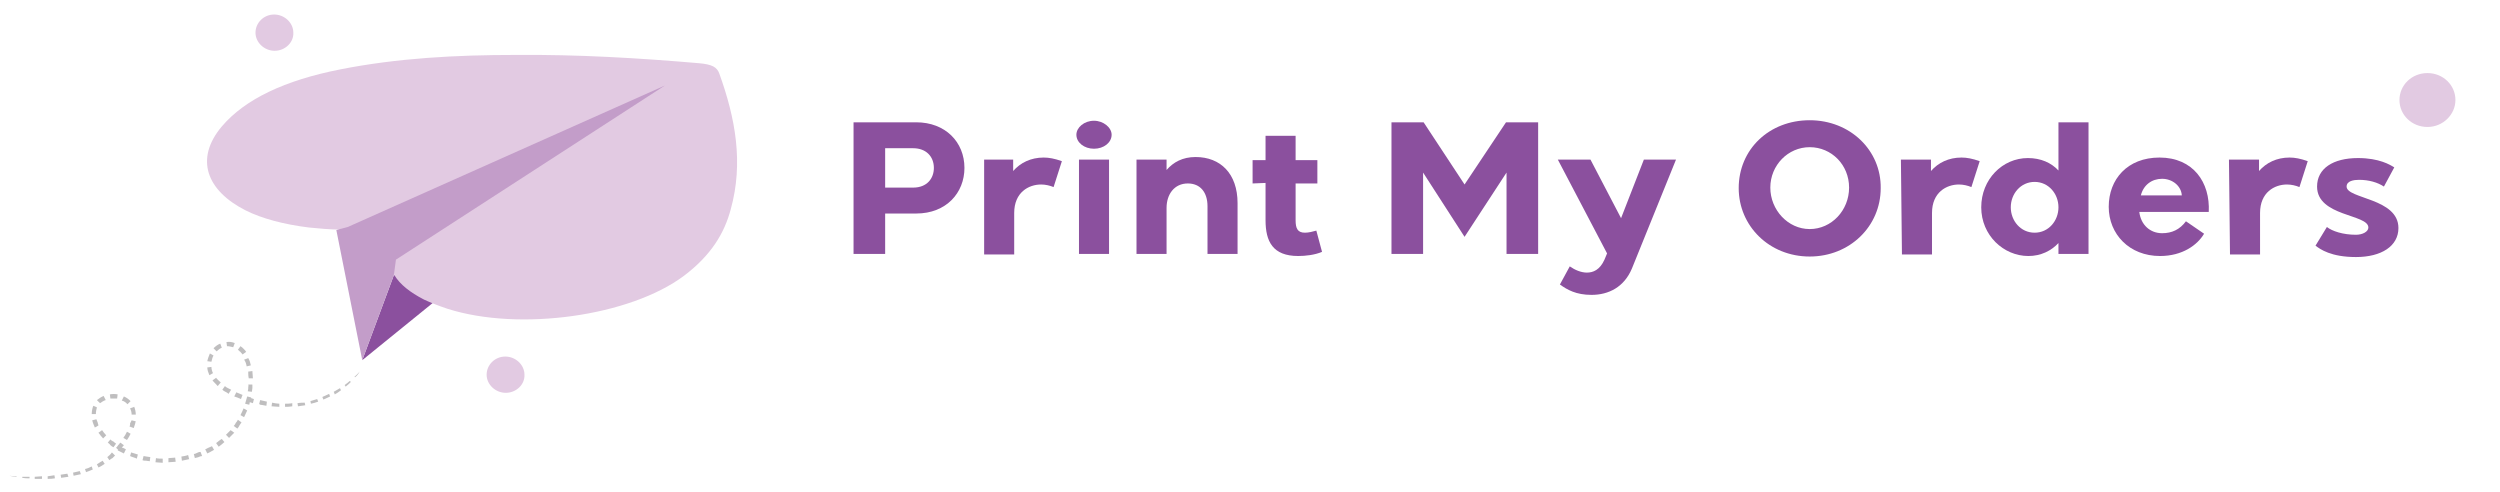
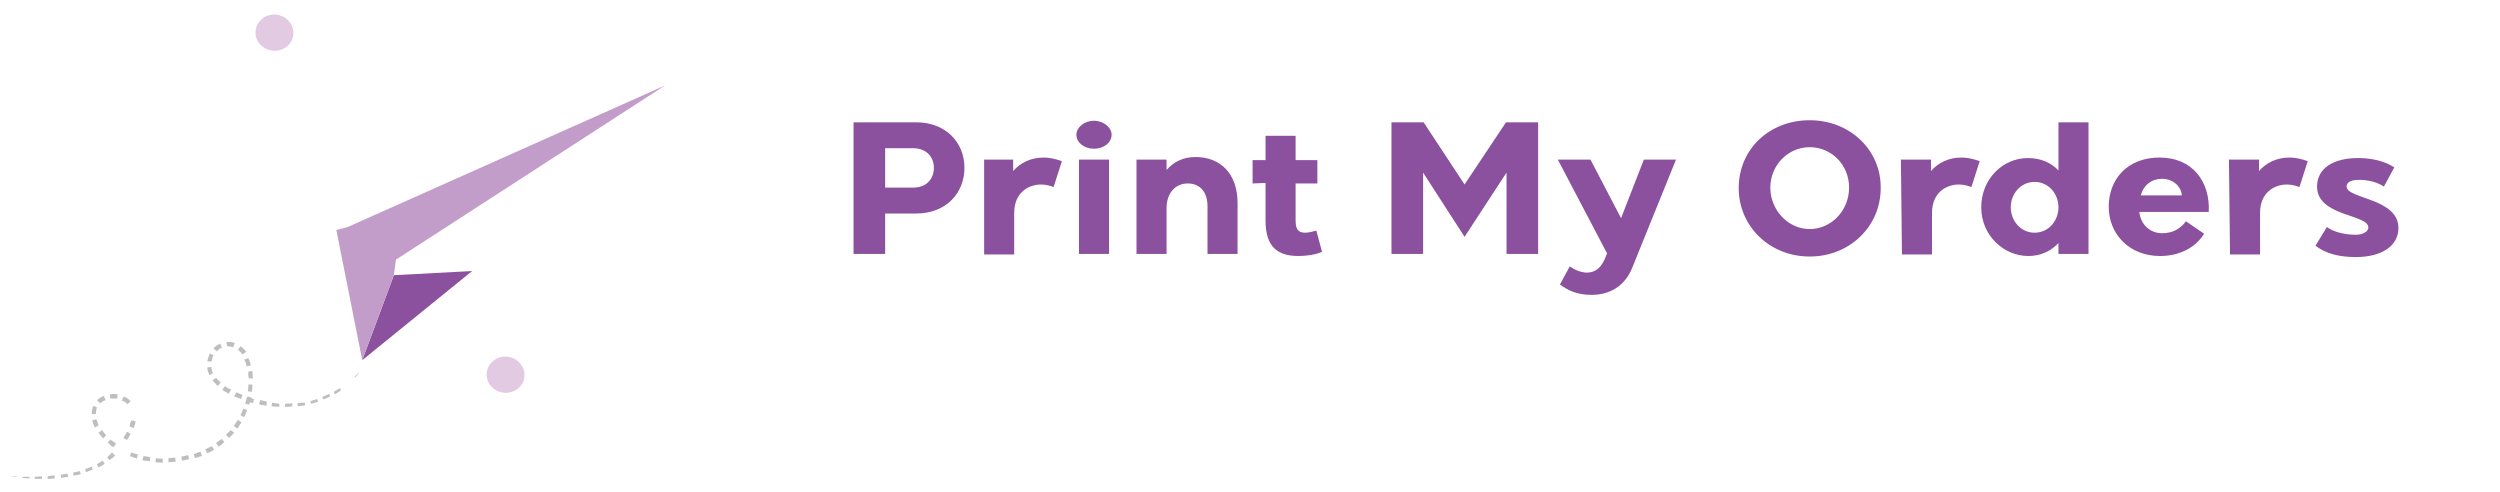
<svg xmlns="http://www.w3.org/2000/svg" version="1.1" id="Layer_1" x="0px" y="0px" viewBox="0 0 482.4 94.9" style="enable-background:new 0 0 482.4 94.9;" xml:space="preserve">
  <style type="text/css">
	.st0{fill:#E2CAE2;}
	.st1{fill:#8B509E;}
	.st2{fill:#C39DC9;}
	.st3{opacity:0.51;fill:#818082;enable-background:new    ;}
</style>
  <path class="st0" d="M97.6,75.8c-2,0-3.7-1.6-3.7-3.5c0-1.9,1.6-3.5,3.6-3.5s3.7,1.6,3.7,3.5C101.3,74.2,99.6,75.8,97.6,75.8z" />
  <path class="st0" d="M53,9.8c-2,0-3.7-1.6-3.7-3.5c0-1.9,1.6-3.5,3.6-3.5c2,0,3.7,1.6,3.7,3.5C56.7,8.2,55,9.8,53,9.8z" />
-   <path class="st0" d="M468.4,24.5c-3,0-5.4-2.3-5.4-5.2s2.4-5.2,5.4-5.2c3,0,5.4,2.3,5.4,5.2C473.8,22.1,471.4,24.5,468.4,24.5z" />
  <g>
    <g>
      <g>
        <path class="st1" d="M164.7,49V23.6h12.1c5.6,0,9.3,3.8,9.3,8.8c0,4.8-3.5,8.8-9.3,8.8h-6V49H164.7z M170.8,36.2h5.4     c2.7,0,4-1.8,4-3.8c0-2.2-1.5-3.8-4-3.8h-5.4V36.2z" />
        <path class="st1" d="M189.7,30.8h5.8v2.2c1.4-1.6,3.4-2.6,5.9-2.6c1,0,2.1,0.2,3.5,0.7l-1.6,5c-0.7-0.3-1.6-0.5-2.4-0.5     c-2.4,0-5.2,1.5-5.2,5.5v8h-5.8V30.8z" />
        <path class="st1" d="M211.1,23.3c1.8,0,3.4,1.3,3.4,2.7c0,1.5-1.5,2.7-3.4,2.7c-1.9,0-3.4-1.2-3.4-2.7     C207.7,24.6,209.2,23.3,211.1,23.3z M214,30.8V49h-5.8V30.8H214z" />
        <path class="st1" d="M219.3,49V30.8h5.8v2c1.3-1.5,3.1-2.5,5.6-2.5c4.8,0,8.1,3.2,8.1,8.9V49H233v-9.2c0-2.7-1.4-4.4-3.8-4.4     c-2.6,0-4.1,2.1-4.1,4.7V49C225.1,49,219.3,49,219.3,49z" />
        <path class="st1" d="M241.7,35.4v-4.5h2.5v-4.7h5.8v4.7h4.2v4.5h-4.2v7.1c0,1.6,0.4,2.4,1.8,2.4c0.7,0,1.5-0.2,2.2-0.4l1.1,4.1     c-1.4,0.6-3.2,0.8-4.6,0.8c-4.9,0-6.3-2.8-6.3-6.9v-7.2L241.7,35.4L241.7,35.4z" />
        <path class="st1" d="M268.5,23.6h6.2l7.9,12l8-12h6.2V49h-6.1V33.3l-8.1,12.4l-8-12.4V49h-6.1L268.5,23.6L268.5,23.6z" />
        <path class="st1" d="M300.6,30.8h6.3l5.9,11.3l4.4-11.3h6.2l-8.5,21c-1.5,3.6-4.5,5.1-7.8,5.1c-3,0-4.7-1-6.1-2l1.9-3.5     c1,0.7,2.2,1.2,3.3,1.2c1.2,0,2.5-0.5,3.4-2.5l0.5-1.2L300.6,30.8z" />
        <path class="st1" d="M349.2,23.2c7.8,0,13.8,5.8,13.7,13.1c0,7.4-6,13.2-13.7,13.2c-7.8,0-13.7-5.9-13.7-13.2     C335.5,28.8,341.4,23.2,349.2,23.2z M349.2,44.2c4.2,0,7.6-3.6,7.6-8c0-4.4-3.4-7.8-7.6-7.8c-4.2,0-7.6,3.5-7.6,7.8     S345,44.2,349.2,44.2z" />
        <path class="st1" d="M366.8,30.8h5.8v2.2c1.4-1.6,3.4-2.6,5.9-2.6c1,0,2.1,0.2,3.5,0.7l-1.6,5c-0.7-0.3-1.6-0.5-2.4-0.5     c-2.4,0-5.2,1.5-5.2,5.5v8h-5.8L366.8,30.8L366.8,30.8z" />
        <path class="st1" d="M382.3,40c0-5.4,4.1-9.5,9-9.5c2.5,0,4.5,0.9,5.9,2.4v-9.3h5.8V49h-5.8v-2.1c-1.4,1.5-3.4,2.5-5.8,2.5     C386.6,49.4,382.3,45.4,382.3,40z M388,40c0,2.6,1.9,4.9,4.6,4.9c2.7,0,4.6-2.3,4.6-4.9c0-2.6-1.9-4.9-4.6-4.9S388,37.4,388,40z" />
        <path class="st1" d="M416.7,30.4c6.5,0,9.8,4.8,9.5,10.5h-13.4c0.3,2.5,2.1,4.1,4.4,4.1c1.9,0,3.4-0.7,4.6-2.3l3.5,2.4     c-1.3,2.2-4.2,4.3-8.5,4.3c-5.9,0-9.9-4.2-9.9-9.5C406.9,34.6,410.5,30.4,416.7,30.4z M421,37.7c-0.1-1.8-1.8-3.2-3.8-3.2     s-3.6,1.2-4.1,3.2C413,37.7,421,37.7,421,37.7z" />
        <path class="st1" d="M430.1,30.8h5.8v2.2c1.4-1.6,3.4-2.6,5.9-2.6c1,0,2.1,0.2,3.5,0.7l-1.6,5c-0.7-0.3-1.6-0.5-2.4-0.5     c-2.4,0-5.2,1.5-5.2,5.5v8h-5.8L430.1,30.8L430.1,30.8z" />
        <path class="st1" d="M449,43.8c1,0.8,3.1,1.5,5.6,1.5c1.3,0,2.4-0.6,2.4-1.4c0-2.6-9.9-2.1-9.9-7.9c0-3.5,3.1-5.5,7.9-5.5     c4.1,0,6.2,1.3,7,1.8l-2,3.7c-1.2-0.8-2.9-1.3-4.8-1.3c-1,0-2.4,0.2-2.4,1.3c0,2.4,10,2.2,10,8c0,3.5-3.3,5.6-8.2,5.6     c-4.8,0-6.9-1.5-7.8-2.2L449,43.8z" />
      </g>
    </g>
    <g>
      <polygon class="st1" points="91.1,52.3 69.9,69.5 76,53.1   " />
      <g>
        <g>
-           <path class="st0" d="M141,40.4c-1.2,4.5-3.7,8.8-9,12.8C121.6,61,100.3,64,86.4,59.6c-1.8-0.6-3.3-1.2-4.6-1.8      c-2.7-1.4-4.6-2.9-5.7-4.7c-0.4-0.7-0.8-1.4-1-2.1c-0.5-1.8-0.4-3.7,0.3-5.8c0.2-0.5,0.4-1,0.6-1.4c-3.5,0.2-6.9,0.5-10.1,0.5      c-2.2,0-4.3-0.2-6.3-0.4c-4.8-0.6-9-1.7-12.2-3.3c-7.5-3.8-9.9-9.9-4.6-16.2c4.5-5.3,12.2-8.9,22.8-11      c11.1-2.2,22.5-2.8,33.9-2.8c12-0.1,23.8,0.6,35.4,1.6c1.2,0.1,2.1,0.3,2.7,0.6c0.6,0.3,1,0.8,1.2,1.4      C141.9,22.8,143.5,31.4,141,40.4z" />
-         </g>
+           </g>
      </g>
      <path class="st2" d="M128.3,16.5L67.1,43.8c-1.3,0.3-2.2,0.6-2.2,0.6l5,25.1L76,53.1l0.4-3L128.3,16.5z" />
    </g>
    <g>
      <path class="st3" d="M25.1,81.7L25.1,82c0,0.1-0.1,0.2-0.1,0.3l0.8,0.3c0-0.1,0.1-0.2,0.1-0.3l0.1-0.3c0.1-0.2,0.1-0.5,0.2-0.7    l-0.8-0.2C25.3,81.3,25.2,81.5,25.1,81.7z" />
-       <path class="st3" d="M25.4,80l0.8,0c0-0.5-0.1-1-0.3-1.5l-0.8,0.3C25.3,79.2,25.4,79.6,25.4,80z" />
      <path class="st3" d="M41.1,72c-0.2-0.4-0.3-0.8-0.3-1.2l-0.8,0.1c0,0.5,0.2,1,0.4,1.5L41.1,72z" />
      <path class="st3" d="M42.8,67.1l-0.3-0.8c-0.5,0.2-0.9,0.5-1.3,0.9l0.6,0.6C42.1,67.5,42.5,67.2,42.8,67.1z" />
      <path class="st3" d="M41.2,68.6l-0.7-0.4c-0.2,0.5-0.4,1-0.5,1.5l0.8,0.1C40.9,69.4,41,68.9,41.2,68.6z" />
      <path class="st3" d="M45,67l0.3-0.8c-0.5-0.2-1-0.3-1.6-0.2l0.1,0.8C44.2,66.8,44.6,66.9,45,67z" />
      <path class="st3" d="M24.6,78l0.6-0.6c-0.4-0.4-0.8-0.7-1.3-0.9l-0.4,0.8C24,77.4,24.3,77.7,24.6,78z" />
      <path class="st3" d="M1.8,91.8C2.3,91.9,2.7,92,3.2,92l0-0.1C2.5,91.9,2,91.8,1.8,91.8L1.8,91.8z" />
      <path class="st3" d="M18.7,78.6L18,78.3c-0.2,0.5-0.3,1.1-0.3,1.6l0.8,0C18.5,79.4,18.6,79,18.7,78.6z" />
      <path class="st3" d="M20.4,77.2L20,76.4c-0.5,0.2-0.9,0.5-1.3,0.8l0.6,0.6C19.6,77.6,20,77.3,20.4,77.2z" />
      <path class="st3" d="M22.6,76.9l0.1-0.8c-0.5-0.1-1-0.1-1.5,0l0.1,0.8C21.8,76.9,22.2,76.9,22.6,76.9z" />
      <path class="st3" d="M46.5,77l0.3-0.8c-0.4-0.2-0.8-0.3-1.2-0.5l-0.4,0.8C45.6,76.6,46,76.8,46.5,77z" />
      <path class="st3" d="M64.4,75.6l0.2,0.5c0.4-0.2,0.8-0.5,1.2-0.8l-0.2-0.4C65.3,75.1,64.9,75.3,64.4,75.6z" />
      <path class="st3" d="M57.4,77.8l0.1,0.6c0.5-0.1,0.9-0.1,1.4-0.2l-0.1-0.5C58.4,77.7,57.9,77.7,57.4,77.8z" />
      <path class="st3" d="M46.4,67.9c0.1,0.2,0.3,0.3,0.4,0.5l0.7-0.5c-0.1-0.2-0.3-0.4-0.5-0.6c-0.2-0.2-0.4-0.4-0.6-0.5l-0.5,0.7    C46.1,67.6,46.2,67.8,46.4,67.9z" />
      <path class="st3" d="M61.2,77c-0.4,0.1-0.9,0.3-1.3,0.4l0.1,0.5c0.4-0.1,0.9-0.2,1.4-0.4L61.2,77z" />
      <path class="st3" d="M4.3,92.2c0.5,0.1,0.9,0.1,1.4,0.1l0-0.3c-0.5,0-1,0-1.4,0L4.3,92.2z" />
      <path class="st3" d="M53.9,78.5l0-0.6c-0.4,0-0.9-0.1-1.4-0.2l-0.1,0.7C52.9,78.4,53.3,78.5,53.9,78.5z" />
      <path class="st3" d="M62.2,76.6l0.2,0.5c0.4-0.2,0.9-0.4,1.3-0.6l-0.2-0.5C63.1,76.2,62.6,76.4,62.2,76.6z" />
      <path class="st3" d="M55,77.9v0.6c0.5,0,0.9,0,1.4-0.1l0-0.6C55.9,77.9,55.4,77.9,55,77.9z" />
      <path class="st3" d="M48,73l0.8,0c0-0.5-0.1-0.9-0.1-1.4l-0.8,0.1C47.9,72.1,47.9,72.6,48,73z" />
-       <path class="st3" d="M66.5,74.3l0.2,0.3c0.4-0.3,0.7-0.6,1-0.9l-0.2-0.2C67.3,73.7,66.9,74,66.5,74.3z" />
      <path class="st3" d="M47.6,70.7l0.8-0.2c-0.1-0.5-0.2-0.9-0.5-1.4l-0.8,0.3C47.4,69.8,47.5,70.2,47.6,70.7z" />
      <path class="st3" d="M47.9,74.8c0,0.2,0,0.4-0.1,0.7l0.8,0.1c0-0.2,0.1-0.5,0.1-0.7s0-0.5,0-0.7l-0.8,0    C48,74.3,47.9,74.5,47.9,74.8z" />
      <path class="st3" d="M69.4,71.7c0,0-0.3,0.4-1,1l0.1,0.1C68.9,72.5,69.2,72.1,69.4,71.7L69.4,71.7z" />
      <path class="st3" d="M51.4,78.3l0.1-0.8c-0.4-0.1-0.9-0.2-1.3-0.3L50,78c0.1,0,0.2,0,0.2,0.1C50.4,78.1,50.8,78.2,51.4,78.3z" />
      <path class="st3" d="M16.4,90.5l0.2,0.6c0.5-0.2,0.9-0.3,1.3-0.5L17.7,90C17.3,90.2,16.9,90.4,16.4,90.5z" />
      <path class="st3" d="M39.6,86.7l0.4,0.8c0.4-0.2,0.8-0.4,1.3-0.7l-0.4-0.7C40.4,86.3,40,86.5,39.6,86.7z" />
      <path class="st3" d="M6.7,92l0,0.4c0.5,0,0.9,0,1.4,0l0-0.5C7.6,91.9,7.2,92,6.7,92z" />
      <path class="st3" d="M38,87.4c-0.2,0.1-0.4,0.2-0.6,0.2l0.2,0.8c0.2-0.1,0.5-0.1,0.7-0.2c0.2-0.1,0.5-0.2,0.7-0.2l-0.3-0.8    C38.4,87.2,38.2,87.3,38,87.4z" />
      <path class="st3" d="M35,88.1l0.1,0.8c0.5-0.1,0.9-0.2,1.4-0.3l-0.2-0.8C35.8,88,35.4,88,35,88.1z" />
      <path class="st3" d="M32.5,88.4l0,0.8c0.5,0,0.9-0.1,1.4-0.1l-0.1-0.8C33.4,88.3,33,88.4,32.5,88.4z" />
      <path class="st3" d="M41.7,85.5l0.5,0.7c0.4-0.3,0.8-0.6,1.1-0.9l-0.5-0.6C42.4,84.9,42.1,85.2,41.7,85.5z" />
      <path class="st3" d="M42.6,73.8c-0.3-0.3-0.7-0.6-0.9-0.9L41,73.4c0.3,0.4,0.7,0.7,1,1.1L42.6,73.8z" />
      <path class="st3" d="M44.6,75.2c-0.2-0.1-0.4-0.2-0.6-0.3c-0.2-0.1-0.4-0.2-0.6-0.4l-0.5,0.7c0.2,0.2,0.4,0.3,0.6,0.4    c0.2,0.1,0.4,0.2,0.6,0.4L44.6,75.2z" />
      <path class="st3" d="M48.5,76.7l-0.8-0.2l-0.2,0.7l-0.2,0.7l0.8,0.2l0.1-0.5c0.2,0.1,0.4,0.1,0.6,0.2l0.2-0.8    c-0.2-0.1-0.4-0.1-0.6-0.2L48.5,76.7z" />
      <path class="st3" d="M46.4,80.1l0.7,0.4c0.2-0.4,0.4-0.9,0.6-1.3L47,78.8C46.8,79.3,46.6,79.7,46.4,80.1z" />
      <path class="st3" d="M43.6,83.9l0.6,0.6c0.3-0.3,0.7-0.7,1-1L44.5,83C44.2,83.3,43.9,83.6,43.6,83.9z" />
      <path class="st3" d="M45.5,81.6c-0.1,0.2-0.2,0.4-0.4,0.6l0.7,0.5c0.2-0.2,0.3-0.4,0.4-0.6c0.1-0.2,0.3-0.4,0.4-0.6L45.9,81    C45.8,81.2,45.7,81.4,45.5,81.6z" />
      <path class="st3" d="M30,89.2c0.5,0,0.9,0.1,1.4,0.1l0-0.8c-0.5,0-0.9,0-1.3-0.1L30,89.2z" />
      <path class="st3" d="M19,83.5c0.3,0.4,0.6,0.8,0.9,1.1l0.6-0.6c-0.3-0.3-0.6-0.7-0.8-1L19,83.5z" />
      <path class="st3" d="M18.7,89.6l0.3,0.6c0.5-0.2,0.9-0.5,1.2-0.7l-0.4-0.6C19.5,89.1,19.1,89.3,18.7,89.6z" />
      <path class="st3" d="M14.1,91.2l0.1,0.6c0.5-0.1,0.9-0.2,1.4-0.3l-0.2-0.6C15,91,14.5,91.1,14.1,91.2z" />
      <path class="st3" d="M18.6,80.9l-0.8,0.2c0.1,0.5,0.3,0.9,0.5,1.4l0.7-0.4C18.9,81.7,18.8,81.3,18.6,80.9z" />
      <path class="st3" d="M9.2,91.9l0,0.5c0.5,0,0.9,0,1.4-0.1l-0.1-0.6C10.1,91.8,9.7,91.8,9.2,91.9z" />
      <path class="st3" d="M11.7,91.6l0.1,0.6c0.5-0.1,0.9-0.1,1.4-0.2L13,91.4C12.6,91.5,12.1,91.5,11.7,91.6z" />
      <path class="st3" d="M24.5,83.3c-0.2,0.4-0.4,0.8-0.7,1.2l0.7,0.4c0.3-0.4,0.5-0.8,0.7-1.2L24.5,83.3z" />
      <path class="st3" d="M20.7,88.2l0.4,0.6c0.2-0.2,0.4-0.3,0.6-0.4l0.5-0.5l-0.6-0.6C21.4,87.6,21.1,87.9,20.7,88.2z" />
      <path class="st3" d="M25.1,88c0.4,0.2,0.9,0.3,1.3,0.5l0.2-0.8c-0.4-0.1-0.9-0.3-1.3-0.4L25.1,88z" />
      <path class="st3" d="M27.7,88l-0.2,0.8c0.2,0.1,0.5,0.1,0.7,0.1l0.7,0.1l0.1-0.8l-0.7-0.1C28.1,88.1,27.9,88,27.7,88z" />
      <path class="st3" d="M21.3,84.8l-0.5,0.6c0.2,0.2,0.4,0.3,0.5,0.5c0.2,0.2,0.4,0.3,0.6,0.4l0.5-0.7c-0.2-0.1-0.4-0.3-0.5-0.4    C21.6,85.1,21.4,84.9,21.3,84.8z" />
-       <path class="st3" d="M23.5,86.4c0.1-0.2,0.3-0.3,0.4-0.5l-0.7-0.5c-0.1,0.2-0.3,0.4-0.4,0.5c-0.1,0.2-0.3,0.4-0.4,0.5l0.4,0.4    l-0.1,0.1c0.2,0.1,0.4,0.2,0.6,0.3l0.6,0.3l0.4-0.8l-0.6-0.3L23.5,86.4z" />
    </g>
  </g>
</svg>